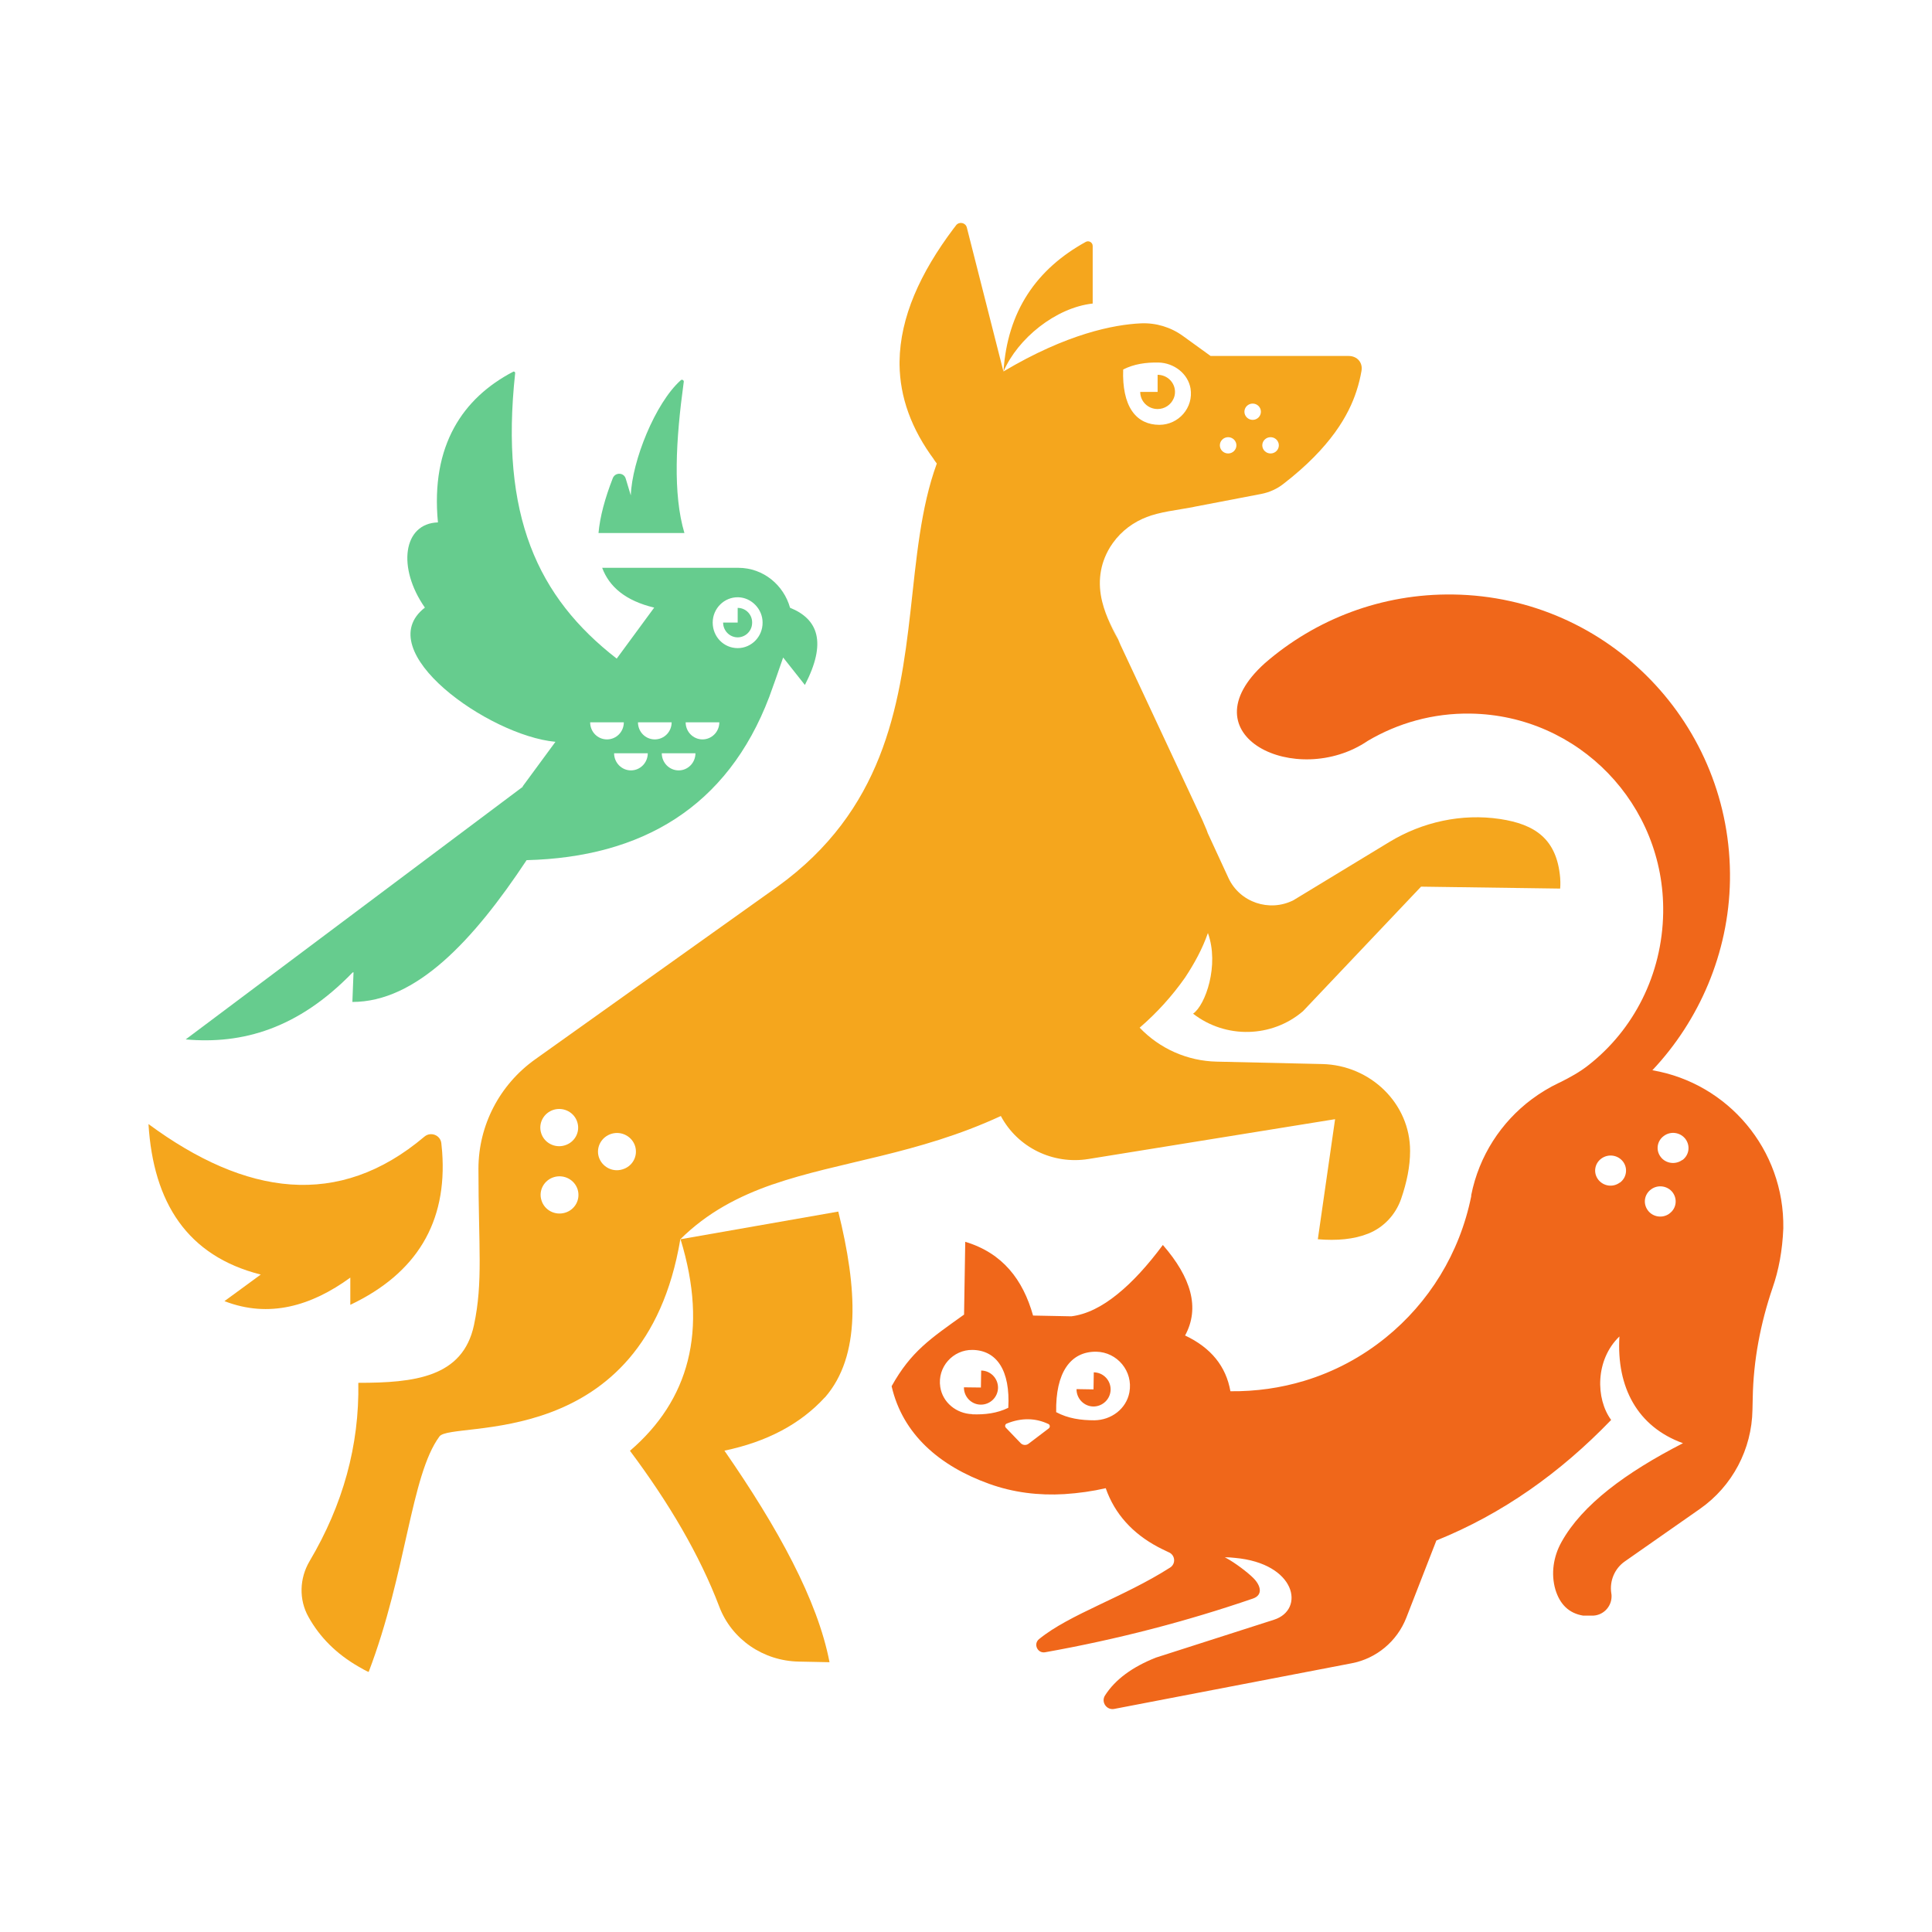
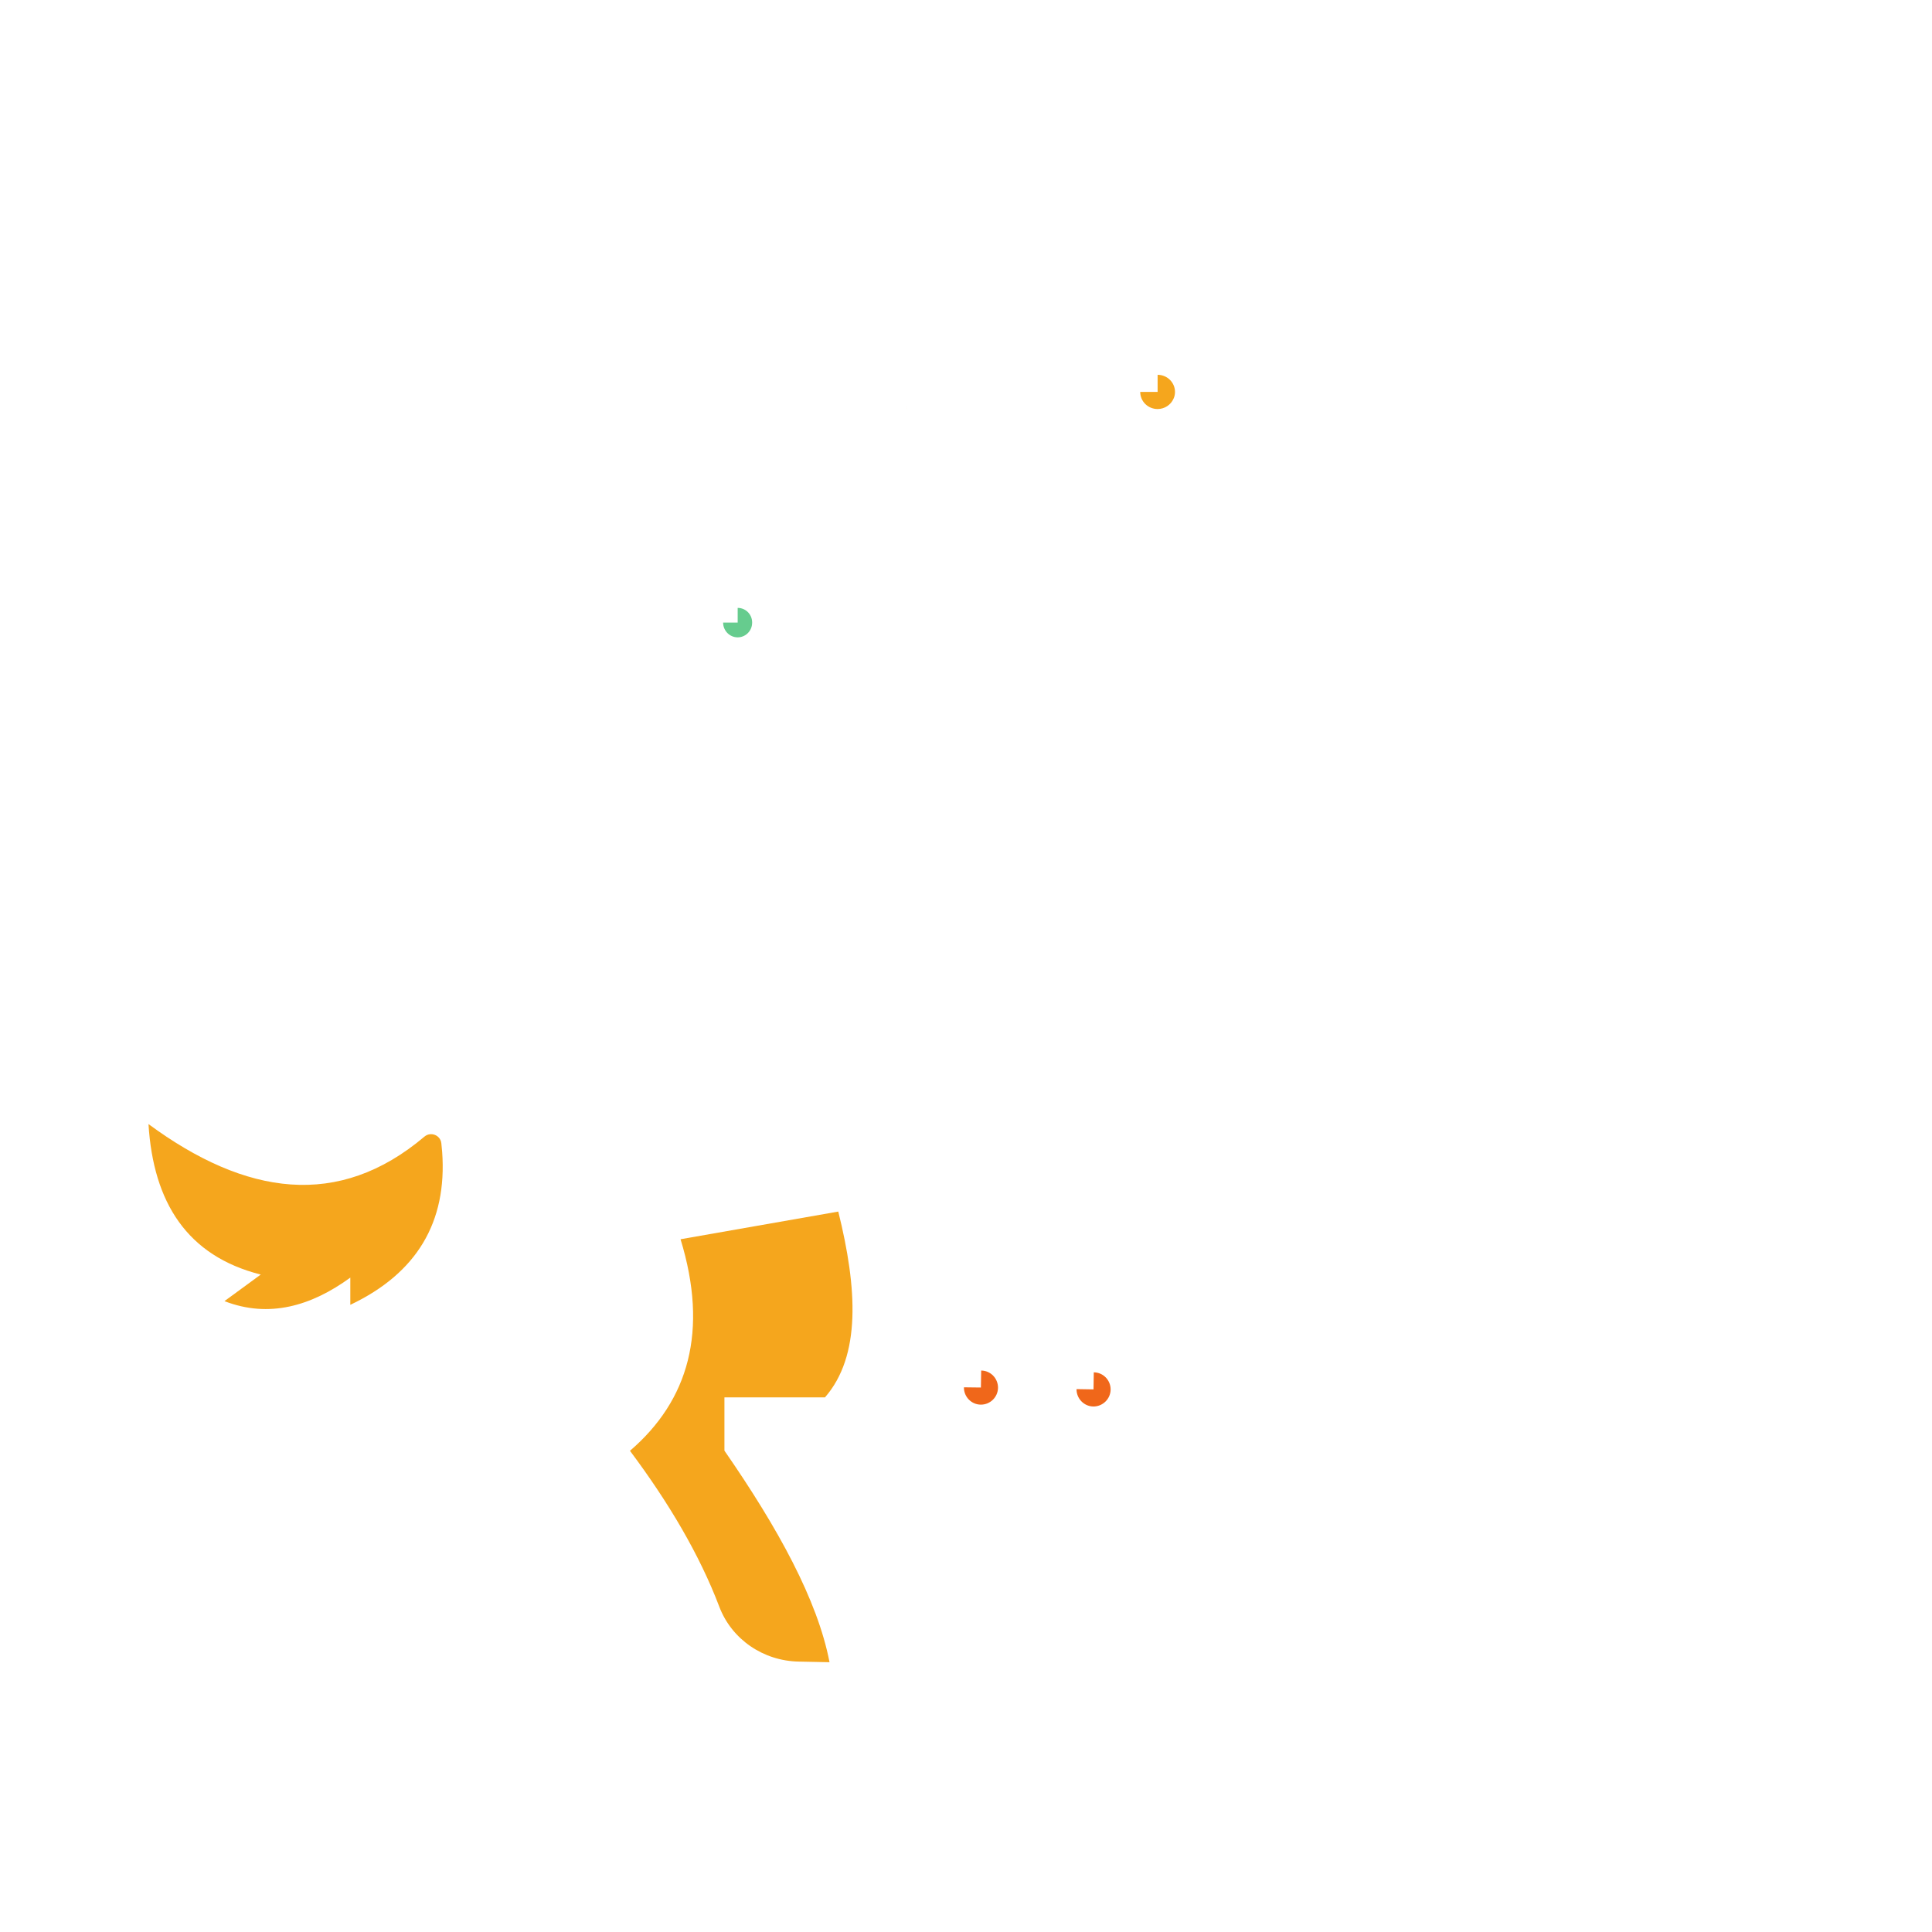
<svg xmlns="http://www.w3.org/2000/svg" width="28" height="28" viewBox="0 0 28 28" fill="none">
-   <path d="M23.95 15.508C24.623 14.793 25.054 13.818 25.072 12.76C25.107 10.506 23.315 8.649 21.063 8.616C20.022 8.6 19.064 8.976 18.333 9.61C17.16 10.663 18.794 11.437 19.823 10.737C20.258 10.48 20.769 10.333 21.313 10.342C22.879 10.366 24.129 11.659 24.104 13.228C24.09 14.126 23.675 14.926 23.02 15.438C22.895 15.537 22.754 15.614 22.61 15.686C22.602 15.689 22.595 15.693 22.588 15.696C22.451 15.761 22.322 15.84 22.202 15.929C21.756 16.261 21.435 16.752 21.322 17.321V17.337C21.154 18.168 20.706 18.881 20.085 19.384C19.738 19.666 19.337 19.881 18.903 20.012C18.562 20.115 18.203 20.167 17.832 20.163C17.769 19.804 17.553 19.533 17.175 19.355C17.394 18.953 17.262 18.513 16.853 18.043C16.634 18.338 16.412 18.582 16.191 18.759C15.971 18.937 15.75 19.049 15.527 19.077L14.972 19.066C14.825 18.544 14.53 18.16 13.989 17.997L13.972 19.052C13.486 19.4 13.204 19.584 12.922 20.09C13.081 20.784 13.616 21.247 14.336 21.505C14.684 21.631 15.055 21.676 15.425 21.654C15.636 21.64 15.836 21.612 16.025 21.568C16.091 21.757 16.189 21.921 16.316 22.062C16.443 22.204 16.6 22.323 16.784 22.421C16.828 22.443 16.871 22.466 16.918 22.487C16.925 22.491 16.932 22.494 16.937 22.496C17.034 22.536 17.044 22.665 16.957 22.719C16.28 23.151 15.504 23.392 15.059 23.755C14.972 23.825 15.036 23.965 15.146 23.946C16.193 23.759 17.196 23.498 18.157 23.168C18.31 23.116 18.273 22.974 18.157 22.863C18.082 22.789 17.9 22.648 17.764 22.576C17.76 22.574 17.757 22.571 17.751 22.569C17.803 22.569 17.851 22.573 17.898 22.578C18.787 22.658 18.916 23.329 18.465 23.474L16.75 24.024C16.416 24.157 16.164 24.337 16.014 24.573C15.955 24.667 16.037 24.788 16.148 24.767L19.587 24.106C19.947 24.038 20.247 23.788 20.381 23.446L20.817 22.326C21.774 21.94 22.611 21.346 23.35 20.579C23.124 20.272 23.118 19.707 23.47 19.369C23.425 20.108 23.734 20.679 24.391 20.916C23.563 21.341 22.931 21.807 22.631 22.347C22.513 22.557 22.474 22.808 22.543 23.041C22.608 23.25 22.736 23.381 22.945 23.415H23.068C23.227 23.42 23.354 23.292 23.356 23.139C23.356 23.123 23.356 23.105 23.352 23.09C23.325 22.912 23.4 22.733 23.547 22.63L24.638 21.867C25.107 21.538 25.389 21.004 25.398 20.431L25.402 20.261C25.411 19.718 25.514 19.18 25.689 18.666C25.779 18.408 25.832 18.123 25.845 17.803C25.864 16.659 25.041 15.698 23.948 15.511L23.95 15.508ZM14.089 20.495C13.861 20.487 13.661 20.326 13.627 20.101C13.582 19.811 13.813 19.559 14.095 19.564C14.447 19.57 14.643 19.863 14.613 20.403C14.45 20.483 14.273 20.504 14.089 20.497V20.495ZM15.2 20.701L14.905 20.925C14.871 20.95 14.823 20.946 14.793 20.916L14.579 20.693C14.559 20.674 14.566 20.642 14.589 20.632C14.807 20.543 15.009 20.551 15.193 20.637C15.218 20.647 15.222 20.684 15.2 20.701ZM16.368 20.179C16.323 20.419 16.105 20.581 15.861 20.584C15.664 20.584 15.479 20.558 15.307 20.466C15.296 19.893 15.514 19.585 15.889 19.59C16.191 19.596 16.425 19.872 16.368 20.179ZM23.475 17.139C23.375 17.213 23.238 17.192 23.163 17.096C23.088 16.998 23.109 16.862 23.209 16.79C23.309 16.718 23.447 16.738 23.522 16.835C23.595 16.931 23.575 17.07 23.475 17.141V17.139ZM24.195 17.588C24.097 17.66 23.956 17.641 23.883 17.543C23.809 17.445 23.829 17.309 23.929 17.237C24.027 17.164 24.168 17.185 24.241 17.281C24.314 17.379 24.295 17.515 24.195 17.587V17.588ZM24.381 16.811C24.281 16.884 24.14 16.863 24.068 16.767C23.993 16.669 24.015 16.533 24.115 16.462C24.213 16.39 24.352 16.409 24.427 16.507C24.5 16.605 24.481 16.741 24.382 16.813L24.381 16.811Z" fill="#F0671A" />
  <path d="M15.852 19.887L15.848 20.136L15.602 20.132C15.6 20.268 15.709 20.382 15.845 20.384C15.98 20.385 16.093 20.277 16.096 20.141C16.098 20.003 15.989 19.891 15.854 19.889L15.852 19.887Z" fill="#F0671A" />
  <path d="M14.22 19.861L14.216 20.109L13.97 20.106C13.968 20.242 14.077 20.356 14.213 20.357C14.348 20.359 14.461 20.251 14.464 20.115C14.466 19.977 14.357 19.865 14.222 19.863L14.22 19.861Z" fill="#F0671A" />
-   <path d="M7.576 11.403L2.691 15.064C3.513 15.138 4.323 14.908 5.109 14.095C5.118 14.086 5.13 14.095 5.123 14.106L5.107 14.521C6.028 14.521 6.855 13.639 7.632 12.466C9.296 12.424 10.541 11.701 11.149 10.099C11.193 9.981 11.284 9.722 11.35 9.529L11.665 9.927C11.984 9.313 11.859 8.973 11.45 8.808C11.359 8.482 11.066 8.229 10.698 8.229H8.727C8.831 8.507 9.068 8.707 9.481 8.806L8.938 9.545C7.792 8.656 7.243 7.472 7.466 5.409C7.468 5.391 7.45 5.379 7.436 5.388C6.712 5.766 6.239 6.452 6.347 7.571C5.841 7.586 5.754 8.229 6.158 8.806C5.349 9.431 7.083 10.662 8.05 10.751L7.575 11.397L7.576 11.403ZM9.144 11.165C9.009 11.165 8.9 11.053 8.9 10.917H9.388C9.388 11.053 9.28 11.165 9.144 11.165ZM9.835 11.165C9.7 11.165 9.591 11.053 9.591 10.917H10.079C10.079 11.053 9.971 11.165 9.837 11.165H9.835ZM10.698 8.656C10.89 8.66 11.052 8.826 11.052 9.022C11.054 9.226 10.892 9.393 10.691 9.393C10.489 9.393 10.329 9.228 10.329 9.023C10.329 8.819 10.495 8.652 10.698 8.656ZM10.425 10.468C10.425 10.606 10.315 10.716 10.181 10.716C10.047 10.716 9.937 10.606 9.937 10.468H10.425ZM9.734 10.468C9.734 10.606 9.625 10.716 9.49 10.716C9.354 10.716 9.246 10.606 9.246 10.468H9.734ZM9.041 10.468C9.041 10.606 8.932 10.716 8.797 10.716C8.661 10.716 8.553 10.606 8.553 10.468H9.041Z" fill="#66CC8E" />
-   <path d="M9.91 5.536C9.914 5.511 9.884 5.493 9.866 5.511C9.497 5.84 9.16 6.68 9.142 7.18L9.069 6.938C9.043 6.845 8.916 6.842 8.881 6.93C8.768 7.22 8.695 7.488 8.674 7.725H9.919C9.75 7.155 9.794 6.38 9.909 5.538L9.91 5.536Z" fill="#66CC8E" />
  <path d="M10.691 9.237C10.796 9.237 10.888 9.156 10.899 9.049C10.915 8.918 10.815 8.81 10.691 8.81V9.023H10.48C10.48 9.141 10.575 9.237 10.691 9.237Z" fill="#66CC8E" />
  <path d="M16.719 14.706C16.719 14.706 16.716 14.709 16.714 14.712C16.716 14.71 16.718 14.709 16.719 14.706Z" fill="#F5A61D" />
-   <path d="M11.197 17.166C12.164 16.831 13.3 16.732 14.505 16.174C14.748 16.63 15.259 16.881 15.776 16.797L19.349 16.22L19.099 17.96C19.374 17.983 19.622 17.962 19.833 17.877C20.056 17.787 20.226 17.603 20.305 17.378C20.389 17.135 20.436 16.903 20.436 16.683C20.439 15.995 19.863 15.437 19.163 15.421L17.633 15.386C17.209 15.377 16.807 15.198 16.517 14.894C16.766 14.679 16.986 14.437 17.174 14.169C17.309 13.965 17.425 13.754 17.506 13.522C17.674 13.988 17.47 14.568 17.291 14.691C17.763 15.057 18.432 15.042 18.884 14.655L20.595 12.85L22.611 12.878C22.611 12.878 22.618 12.808 22.611 12.721C22.562 12.152 22.239 11.946 21.742 11.87C21.184 11.786 20.614 11.912 20.135 12.203L18.745 13.047C18.396 13.223 17.967 13.077 17.804 12.725C17.804 12.725 17.502 12.072 17.502 12.071C17.502 12.065 17.499 12.062 17.497 12.056C17.493 12.046 17.488 12.034 17.485 12.023C17.483 12.018 17.479 12.011 17.477 12.005C17.459 11.963 17.442 11.921 17.422 11.877L16.48 9.861L16.468 9.837L16.466 9.831L16.237 9.342C16.169 9.196 16.101 9.049 16.031 8.903C16.101 9.049 16.171 9.195 16.241 9.341C16.135 9.142 16.028 8.94 15.974 8.721C15.906 8.449 15.938 8.178 16.085 7.935C16.085 7.933 16.087 7.932 16.089 7.928C16.114 7.888 16.142 7.849 16.173 7.812C16.174 7.808 16.178 7.807 16.18 7.803C16.317 7.641 16.5 7.524 16.705 7.465C16.671 7.476 16.637 7.488 16.603 7.499C16.814 7.416 17.059 7.393 17.281 7.351L17.322 7.342L18.282 7.158C18.398 7.135 18.507 7.086 18.6 7.013C19.29 6.48 19.547 6.011 19.658 5.671C19.695 5.559 19.717 5.46 19.731 5.379C19.755 5.258 19.672 5.159 19.545 5.159H17.545L17.141 4.867C16.966 4.741 16.753 4.677 16.537 4.686C16.144 4.704 15.463 4.836 14.544 5.383C14.75 4.906 15.299 4.459 15.836 4.399V3.564C15.836 3.513 15.779 3.481 15.735 3.506C15.021 3.9 14.6 4.509 14.543 5.386L14.012 3.297C13.994 3.226 13.901 3.207 13.856 3.265C13.844 3.281 13.833 3.297 13.82 3.312C13.336 3.956 13.045 4.598 13.037 5.239C13.037 5.246 13.037 5.253 13.037 5.26C13.037 5.27 13.037 5.279 13.037 5.286C13.043 5.75 13.202 6.213 13.547 6.674C13.538 6.663 13.531 6.653 13.522 6.642C13.54 6.669 13.558 6.691 13.577 6.718C13.343 7.356 13.281 8.097 13.195 8.864C13.037 10.262 12.794 11.749 11.268 12.85L7.756 15.353C7.239 15.721 6.934 16.312 6.934 16.938C6.934 18.072 7.003 18.576 6.869 19.205C6.707 19.963 6.004 20.041 5.193 20.041C5.209 20.948 4.971 21.808 4.487 22.625C4.34 22.873 4.329 23.182 4.471 23.434C4.635 23.729 4.876 23.97 5.198 24.155C5.325 24.229 5.343 24.231 5.343 24.231C5.892 22.792 5.952 21.383 6.369 20.818C6.544 20.579 9.336 21.075 9.86 17.96C10.251 17.573 10.7 17.339 11.195 17.166M18.534 6.454C18.534 6.519 18.48 6.572 18.414 6.572C18.348 6.572 18.294 6.519 18.294 6.454C18.294 6.389 18.348 6.336 18.414 6.336C18.48 6.336 18.534 6.389 18.534 6.454ZM18.155 5.849C18.221 5.849 18.274 5.902 18.274 5.967C18.274 6.032 18.221 6.085 18.155 6.085C18.089 6.085 18.035 6.032 18.035 5.967C18.035 5.902 18.089 5.849 18.155 5.849ZM17.799 6.336C17.865 6.336 17.919 6.389 17.919 6.454C17.919 6.519 17.865 6.572 17.799 6.572C17.733 6.572 17.679 6.519 17.679 6.454C17.679 6.389 17.733 6.336 17.799 6.336ZM16.791 5.254C17.014 5.26 17.216 5.413 17.254 5.629C17.3 5.909 17.081 6.157 16.802 6.157C16.72 6.157 16.648 6.141 16.584 6.111C16.442 6.044 16.346 5.905 16.303 5.699C16.282 5.599 16.273 5.485 16.278 5.355C16.437 5.274 16.61 5.251 16.791 5.254ZM8.026 16.083C8.172 16.041 8.324 16.122 8.367 16.264C8.412 16.408 8.328 16.558 8.183 16.6C8.038 16.644 7.884 16.561 7.842 16.419C7.799 16.276 7.881 16.127 8.026 16.083ZM8.188 17.576C8.042 17.619 7.89 17.538 7.847 17.395C7.802 17.253 7.886 17.101 8.031 17.059C8.176 17.017 8.328 17.098 8.372 17.24C8.415 17.385 8.333 17.534 8.188 17.576ZM9.019 16.948C8.875 16.992 8.723 16.91 8.678 16.767C8.635 16.625 8.717 16.475 8.864 16.431C9.009 16.389 9.161 16.47 9.205 16.612C9.248 16.757 9.166 16.906 9.019 16.948Z" fill="#F5A61D" />
  <path d="M13.136 5.889C13.141 5.909 13.149 5.93 13.156 5.951C13.15 5.933 13.145 5.918 13.139 5.9C13.139 5.896 13.136 5.893 13.136 5.889Z" fill="#F5A61D" />
-   <path d="M11.956 20.252C12.48 19.65 12.426 18.676 12.149 17.559L9.863 17.96C10.271 19.291 9.979 20.297 9.13 21.026C9.693 21.779 10.138 22.532 10.424 23.284C10.603 23.758 11.062 24.072 11.577 24.081L12.022 24.09C11.849 23.189 11.275 22.145 10.499 21.024C11.109 20.897 11.597 20.642 11.956 20.25V20.252Z" fill="#F5A61D" />
+   <path d="M11.956 20.252C12.48 19.65 12.426 18.676 12.149 17.559L9.863 17.96C10.271 19.291 9.979 20.297 9.13 21.026C9.693 21.779 10.138 22.532 10.424 23.284C10.603 23.758 11.062 24.072 11.577 24.081L12.022 24.09C11.849 23.189 11.275 22.145 10.499 21.024V20.252Z" fill="#F5A61D" />
  <path d="M5.078 18.91C6.038 18.454 6.483 17.715 6.408 16.693C6.405 16.653 6.401 16.611 6.396 16.568C6.383 16.451 6.242 16.396 6.151 16.473C4.907 17.525 3.563 17.33 2.152 16.291C2.222 17.43 2.714 18.203 3.779 18.472L3.253 18.857C3.899 19.108 4.513 18.927 5.077 18.516V18.911L5.078 18.91Z" fill="#F5A61D" />
  <path d="M16.777 5.928C16.879 5.928 16.968 5.867 17.007 5.78C17.022 5.749 17.029 5.715 17.029 5.68C17.029 5.543 16.916 5.432 16.777 5.432V5.68H16.525C16.525 5.817 16.637 5.928 16.777 5.928Z" fill="#F5A61D" />
</svg>